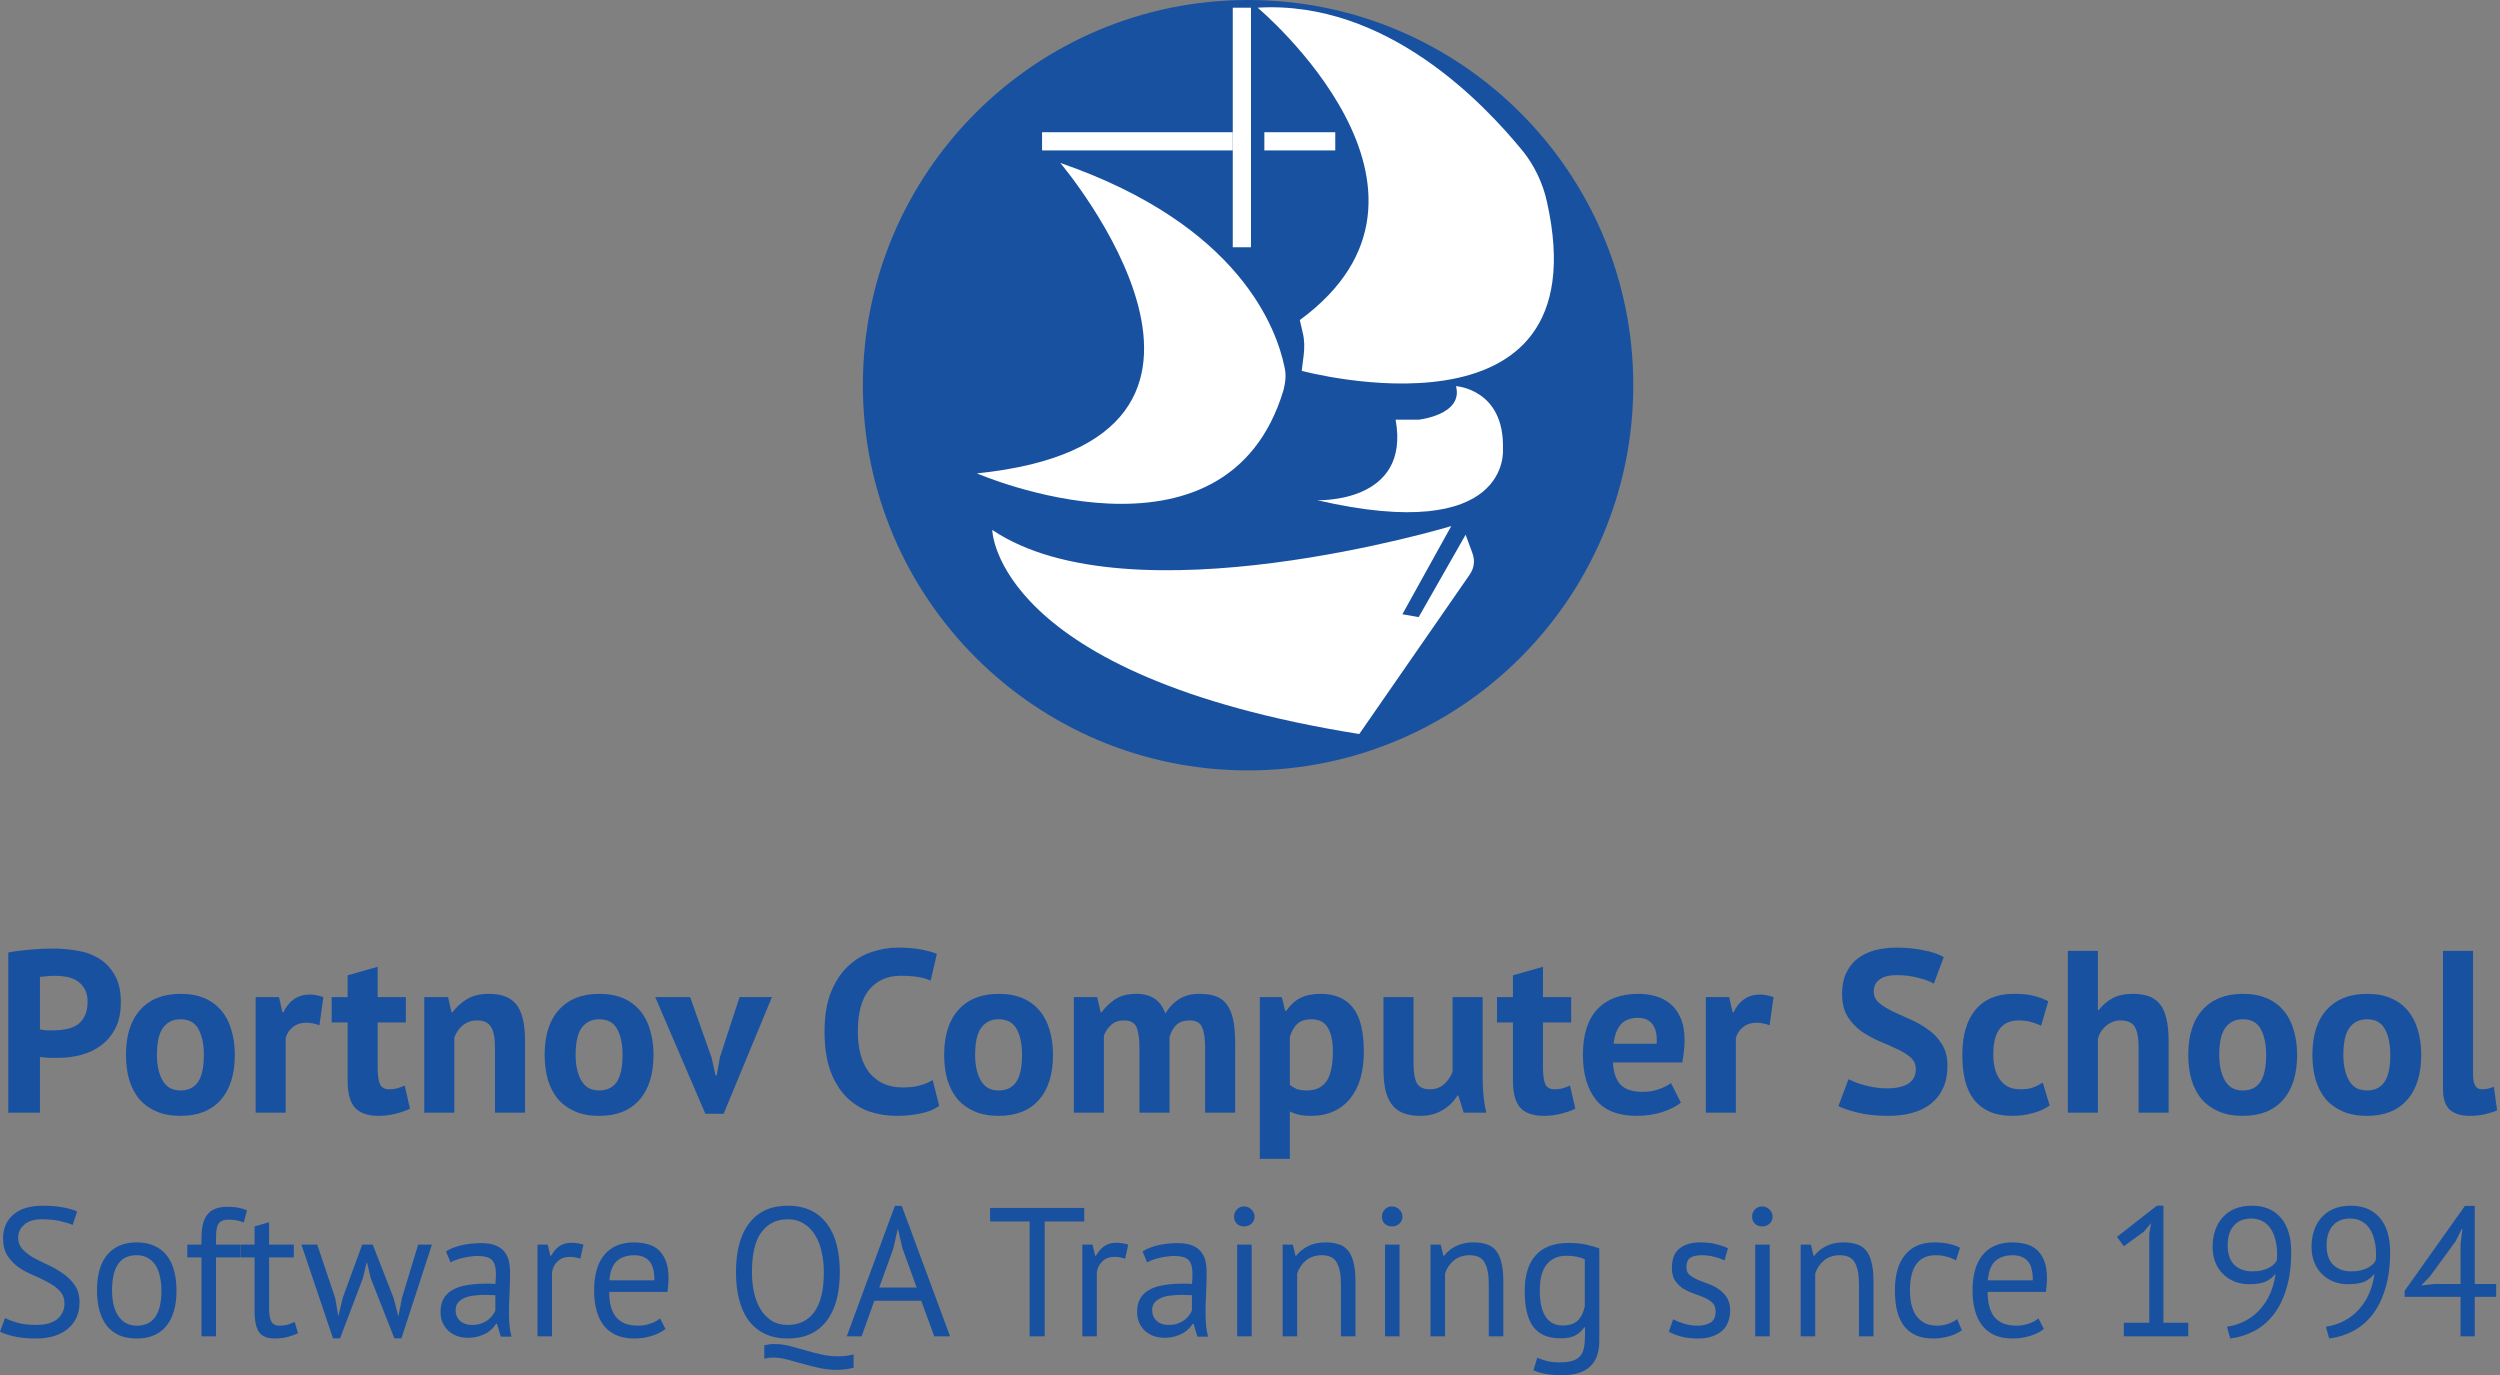
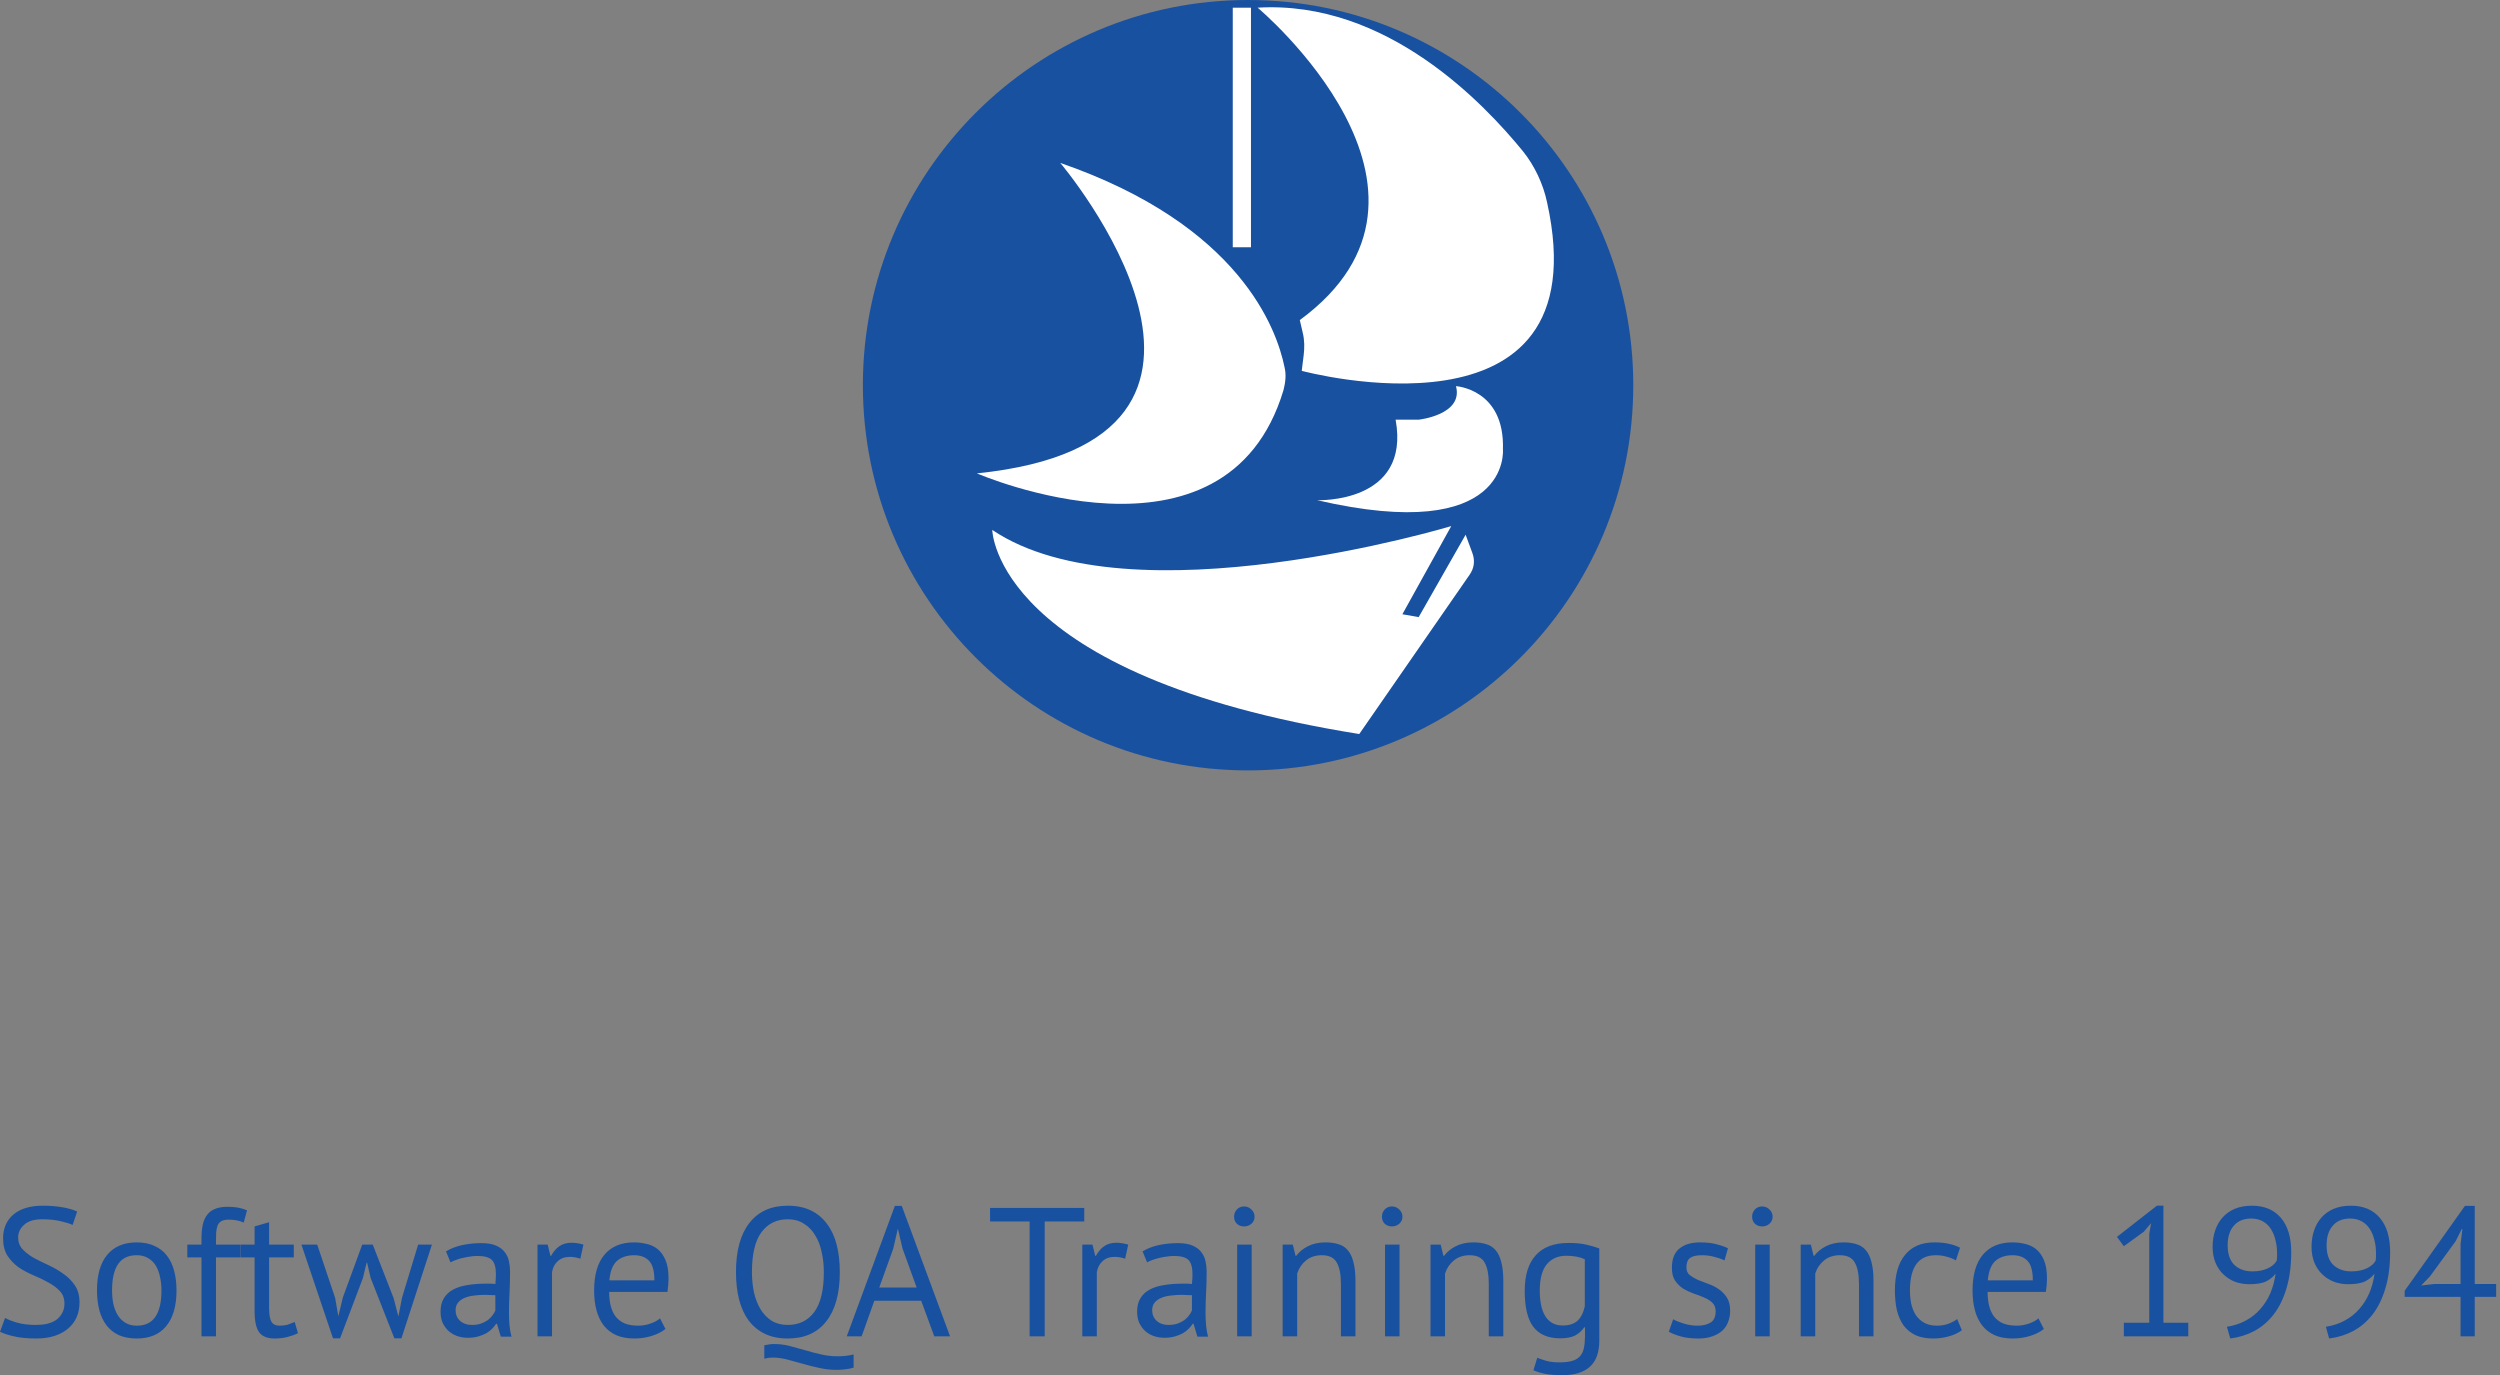
<svg xmlns="http://www.w3.org/2000/svg" width="649" height="357" viewBox="0 0 649 357" fill="none">
  <rect x="0" y="0" width="649" height="357" fill="#808080" stroke="none" />
-   <path d="M2.152 247.26C3.832 246.94 5.672 246.7 7.672 246.54C9.712 246.34 11.732 246.24 13.732 246.24C15.812 246.24 17.892 246.42 19.972 246.78C22.092 247.1 23.992 247.78 25.672 248.82C27.352 249.82 28.712 251.24 29.752 253.08C30.832 254.88 31.372 257.24 31.372 260.16C31.372 262.8 30.912 265.04 29.992 266.88C29.072 268.68 27.852 270.16 26.332 271.32C24.812 272.48 23.072 273.32 21.112 273.84C19.192 274.36 17.192 274.62 15.112 274.62C14.912 274.62 14.592 274.62 14.152 274.62C13.712 274.62 13.252 274.62 12.772 274.62C12.292 274.58 11.812 274.54 11.332 274.5C10.892 274.46 10.572 274.42 10.372 274.38V288.84H2.152V247.26ZM14.392 253.32C13.592 253.32 12.832 253.36 12.112 253.44C11.392 253.48 10.812 253.54 10.372 253.62V267.24C10.532 267.28 10.772 267.32 11.092 267.36C11.412 267.4 11.752 267.44 12.112 267.48C12.472 267.48 12.812 267.48 13.132 267.48C13.492 267.48 13.752 267.48 13.912 267.48C14.992 267.48 16.052 267.38 17.092 267.18C18.172 266.98 19.132 266.62 19.972 266.1C20.812 265.54 21.472 264.78 21.952 263.82C22.472 262.86 22.732 261.6 22.732 260.04C22.732 258.72 22.492 257.64 22.012 256.8C21.532 255.92 20.892 255.22 20.092 254.7C19.332 254.18 18.452 253.82 17.452 253.62C16.452 253.42 15.432 253.32 14.392 253.32ZM32.7 273.84C32.7 268.76 33.94 264.86 36.42 262.14C38.9 259.38 42.38 258 46.86 258C49.26 258 51.34 258.38 53.1 259.14C54.86 259.9 56.32 260.98 57.48 262.38C58.64 263.74 59.5 265.4 60.06 267.36C60.66 269.32 60.96 271.48 60.96 273.84C60.96 278.92 59.72 282.84 57.24 285.6C54.8 288.32 51.34 289.68 46.86 289.68C44.46 289.68 42.38 289.3 40.62 288.54C38.86 287.78 37.38 286.72 36.18 285.36C35.02 283.96 34.14 282.28 33.54 280.32C32.98 278.36 32.7 276.2 32.7 273.84ZM40.74 273.84C40.74 275.16 40.86 276.38 41.1 277.5C41.34 278.62 41.7 279.6 42.18 280.44C42.66 281.28 43.28 281.94 44.04 282.42C44.84 282.86 45.78 283.08 46.86 283.08C48.9 283.08 50.42 282.34 51.42 280.86C52.42 279.38 52.92 277.04 52.92 273.84C52.92 271.08 52.46 268.86 51.54 267.18C50.62 265.46 49.06 264.6 46.86 264.6C44.94 264.6 43.44 265.32 42.36 266.76C41.28 268.2 40.74 270.56 40.74 273.84ZM82.926 266.16C81.686 265.72 80.566 265.5 79.566 265.5C78.166 265.5 76.986 265.88 76.026 266.64C75.106 267.36 74.486 268.3 74.166 269.46V288.84H66.366V258.84H72.426L73.326 262.8H73.566C74.246 261.32 75.166 260.18 76.326 259.38C77.486 258.58 78.846 258.18 80.406 258.18C81.446 258.18 82.626 258.4 83.946 258.84L82.926 266.16ZM86.098 258.84H90.238V253.2L98.038 250.98V258.84H105.358V265.44H98.038V276.96C98.038 279.04 98.238 280.54 98.638 281.46C99.078 282.34 99.878 282.78 101.038 282.78C101.838 282.78 102.518 282.7 103.078 282.54C103.678 282.38 104.338 282.14 105.058 281.82L106.438 287.82C105.358 288.34 104.098 288.78 102.658 289.14C101.218 289.5 99.758 289.68 98.278 289.68C95.518 289.68 93.478 288.98 92.158 287.58C90.878 286.14 90.238 283.8 90.238 280.56V265.44H86.098V258.84ZM128.496 288.84V271.8C128.496 269.36 128.136 267.6 127.416 266.52C126.736 265.44 125.556 264.9 123.876 264.9C122.396 264.9 121.136 265.34 120.096 266.22C119.096 267.06 118.376 268.12 117.936 269.4V288.84H110.136V258.84H116.316L117.216 262.8H117.456C118.376 261.52 119.596 260.4 121.116 259.44C122.636 258.48 124.596 258 126.996 258C128.476 258 129.796 258.2 130.956 258.6C132.116 259 133.096 259.66 133.896 260.58C134.696 261.5 135.296 262.76 135.696 264.36C136.096 265.92 136.296 267.86 136.296 270.18V288.84H128.496ZM141.391 273.84C141.391 268.76 142.631 264.86 145.111 262.14C147.591 259.38 151.071 258 155.551 258C157.951 258 160.031 258.38 161.791 259.14C163.551 259.9 165.011 260.98 166.171 262.38C167.331 263.74 168.191 265.4 168.751 267.36C169.351 269.32 169.651 271.48 169.651 273.84C169.651 278.92 168.411 282.84 165.931 285.6C163.491 288.32 160.031 289.68 155.551 289.68C153.151 289.68 151.071 289.3 149.311 288.54C147.551 287.78 146.071 286.72 144.871 285.36C143.711 283.96 142.831 282.28 142.231 280.32C141.671 278.36 141.391 276.2 141.391 273.84ZM149.431 273.84C149.431 275.16 149.551 276.38 149.791 277.5C150.031 278.62 150.391 279.6 150.871 280.44C151.351 281.28 151.971 281.94 152.731 282.42C153.531 282.86 154.471 283.08 155.551 283.08C157.591 283.08 159.111 282.34 160.111 280.86C161.111 279.38 161.611 277.04 161.611 273.84C161.611 271.08 161.151 268.86 160.231 267.18C159.311 265.46 157.751 264.6 155.551 264.6C153.631 264.6 152.131 265.32 151.051 266.76C149.971 268.2 149.431 270.56 149.431 273.84ZM184.734 274.56L185.754 279.18H186.054L186.894 274.44L191.994 258.84H200.394L187.854 289.14H183.114L170.094 258.84H179.154L184.734 274.56ZM243.814 287.1C242.534 288.02 240.894 288.68 238.894 289.08C236.934 289.48 234.914 289.68 232.834 289.68C230.314 289.68 227.914 289.3 225.634 288.54C223.394 287.74 221.414 286.48 219.694 284.76C217.974 283 216.594 280.74 215.554 277.98C214.554 275.18 214.054 271.8 214.054 267.84C214.054 263.72 214.614 260.28 215.734 257.52C216.894 254.72 218.374 252.48 220.174 250.8C222.014 249.08 224.054 247.86 226.294 247.14C228.534 246.38 230.774 246 233.014 246C235.414 246 237.434 246.16 239.074 246.48C240.754 246.8 242.134 247.18 243.214 247.62L241.594 254.58C240.674 254.14 239.574 253.82 238.294 253.62C237.054 253.42 235.534 253.32 233.734 253.32C230.414 253.32 227.734 254.5 225.694 256.86C223.694 259.22 222.694 262.88 222.694 267.84C222.694 270 222.934 271.98 223.414 273.78C223.894 275.54 224.614 277.06 225.574 278.34C226.574 279.58 227.794 280.56 229.234 281.28C230.714 281.96 232.414 282.3 234.334 282.3C236.134 282.3 237.654 282.12 238.894 281.76C240.134 281.4 241.214 280.94 242.134 280.38L243.814 287.1ZM245.102 273.84C245.102 268.76 246.342 264.86 248.822 262.14C251.302 259.38 254.782 258 259.262 258C261.662 258 263.742 258.38 265.502 259.14C267.262 259.9 268.722 260.98 269.882 262.38C271.042 263.74 271.902 265.4 272.462 267.36C273.062 269.32 273.362 271.48 273.362 273.84C273.362 278.92 272.122 282.84 269.642 285.6C267.202 288.32 263.742 289.68 259.262 289.68C256.862 289.68 254.782 289.3 253.022 288.54C251.262 287.78 249.782 286.72 248.582 285.36C247.422 283.96 246.542 282.28 245.942 280.32C245.382 278.36 245.102 276.2 245.102 273.84ZM253.142 273.84C253.142 275.16 253.262 276.38 253.502 277.5C253.742 278.62 254.102 279.6 254.582 280.44C255.062 281.28 255.682 281.94 256.442 282.42C257.242 282.86 258.182 283.08 259.262 283.08C261.302 283.08 262.822 282.34 263.822 280.86C264.822 279.38 265.322 277.04 265.322 273.84C265.322 271.08 264.862 268.86 263.942 267.18C263.022 265.46 261.462 264.6 259.262 264.6C257.342 264.6 255.842 265.32 254.762 266.76C253.682 268.2 253.142 270.56 253.142 273.84ZM295.808 288.84V272.52C295.808 269.76 295.548 267.8 295.028 266.64C294.508 265.48 293.428 264.9 291.788 264.9C290.428 264.9 289.328 265.28 288.488 266.04C287.648 266.76 287.008 267.7 286.568 268.86V288.84H278.768V258.84H284.828L285.728 262.8H285.968C286.888 261.52 288.048 260.4 289.448 259.44C290.888 258.48 292.728 258 294.968 258C296.888 258 298.448 258.4 299.648 259.2C300.888 259.96 301.848 261.26 302.528 263.1C303.448 261.54 304.628 260.3 306.068 259.38C307.508 258.46 309.248 258 311.288 258C312.968 258 314.388 258.2 315.548 258.6C316.748 259 317.708 259.7 318.428 260.7C319.188 261.66 319.748 262.96 320.108 264.6C320.468 266.24 320.648 268.32 320.648 270.84V288.84H312.848V271.98C312.848 269.62 312.588 267.86 312.068 266.7C311.588 265.5 310.488 264.9 308.768 264.9C307.368 264.9 306.248 265.28 305.408 266.04C304.608 266.8 304.008 267.84 303.608 269.16V288.84H295.808ZM327.05 258.84H332.75L333.65 262.44H333.89C334.93 260.92 336.15 259.8 337.55 259.08C338.99 258.36 340.73 258 342.77 258C346.53 258 349.35 259.2 351.23 261.6C353.11 263.96 354.05 267.78 354.05 273.06C354.05 275.62 353.75 277.94 353.15 280.02C352.55 282.06 351.65 283.8 350.45 285.24C349.29 286.68 347.85 287.78 346.13 288.54C344.45 289.3 342.51 289.68 340.31 289.68C339.07 289.68 338.05 289.58 337.25 289.38C336.45 289.22 335.65 288.94 334.85 288.54V300.84H327.05V258.84ZM340.43 264.6C338.91 264.6 337.71 264.98 336.83 265.74C335.99 266.5 335.33 267.64 334.85 269.16V281.64C335.41 282.08 336.01 282.44 336.65 282.72C337.33 282.96 338.21 283.08 339.29 283.08C341.53 283.08 343.21 282.3 344.33 280.74C345.45 279.14 346.01 276.52 346.01 272.88C346.01 270.24 345.57 268.2 344.69 266.76C343.81 265.32 342.39 264.6 340.43 264.6ZM366.952 258.84V275.88C366.952 278.32 367.232 280.08 367.792 281.16C368.392 282.24 369.532 282.78 371.212 282.78C372.692 282.78 373.912 282.34 374.872 281.46C375.872 280.58 376.612 279.5 377.092 278.22V258.84H384.892V279.72C384.892 281.36 384.972 282.98 385.132 284.58C385.292 286.14 385.532 287.56 385.852 288.84H379.972L378.592 284.4H378.352C377.432 285.92 376.152 287.18 374.512 288.18C372.872 289.18 370.932 289.68 368.692 289.68C367.172 289.68 365.812 289.48 364.612 289.08C363.412 288.68 362.412 288.02 361.612 287.1C360.812 286.18 360.192 284.94 359.752 283.38C359.352 281.82 359.152 279.86 359.152 277.5V258.84H366.952ZM388.617 258.84H392.757V253.2L400.557 250.98V258.84H407.877V265.44H400.557V276.96C400.557 279.04 400.757 280.54 401.157 281.46C401.597 282.34 402.397 282.78 403.557 282.78C404.357 282.78 405.037 282.7 405.597 282.54C406.197 282.38 406.857 282.14 407.577 281.82L408.957 287.82C407.877 288.34 406.617 288.78 405.177 289.14C403.737 289.5 402.277 289.68 400.797 289.68C398.037 289.68 395.997 288.98 394.677 287.58C393.397 286.14 392.757 283.8 392.757 280.56V265.44H388.617V258.84ZM436.362 286.26C435.162 287.22 433.522 288.04 431.442 288.72C429.402 289.36 427.222 289.68 424.902 289.68C420.062 289.68 416.522 288.28 414.282 285.48C412.042 282.64 410.922 278.76 410.922 273.84C410.922 268.56 412.182 264.6 414.702 261.96C417.222 259.32 420.762 258 425.322 258C426.842 258 428.322 258.2 429.762 258.6C431.202 259 432.482 259.66 433.602 260.58C434.722 261.5 435.622 262.74 436.302 264.3C436.982 265.86 437.322 267.8 437.322 270.12C437.322 270.96 437.262 271.86 437.142 272.82C437.062 273.78 436.922 274.78 436.722 275.82H418.722C418.842 278.34 419.482 280.24 420.642 281.52C421.842 282.8 423.762 283.44 426.402 283.44C428.042 283.44 429.502 283.2 430.782 282.72C432.102 282.2 433.102 281.68 433.782 281.16L436.362 286.26ZM425.202 264.24C423.162 264.24 421.642 264.86 420.642 266.1C419.682 267.3 419.102 268.92 418.902 270.96H430.062C430.222 268.8 429.882 267.14 429.042 265.98C428.242 264.82 426.962 264.24 425.202 264.24ZM459.391 266.16C458.151 265.72 457.031 265.5 456.031 265.5C454.631 265.5 453.451 265.88 452.491 266.64C451.571 267.36 450.951 268.3 450.631 269.46V288.84H442.831V258.84H448.891L449.791 262.8H450.031C450.711 261.32 451.631 260.18 452.791 259.38C453.951 258.58 455.311 258.18 456.871 258.18C457.911 258.18 459.091 258.4 460.411 258.84L459.391 266.16ZM497.342 277.56C497.342 276.28 496.862 275.24 495.902 274.44C494.982 273.64 493.802 272.92 492.362 272.28C490.962 271.6 489.422 270.92 487.742 270.24C486.102 269.52 484.562 268.66 483.122 267.66C481.722 266.62 480.542 265.34 479.582 263.82C478.662 262.3 478.202 260.36 478.202 258C478.202 255.96 478.542 254.2 479.222 252.72C479.902 251.2 480.862 249.94 482.102 248.94C483.382 247.94 484.882 247.2 486.602 246.72C488.322 246.24 490.242 246 492.362 246C494.802 246 497.102 246.22 499.262 246.66C501.422 247.06 503.202 247.66 504.602 248.46L502.022 255.36C501.142 254.8 499.822 254.3 498.062 253.86C496.302 253.38 494.402 253.14 492.362 253.14C490.442 253.14 488.962 253.52 487.922 254.28C486.922 255.04 486.422 256.06 486.422 257.34C486.422 258.54 486.882 259.54 487.802 260.34C488.762 261.14 489.942 261.88 491.342 262.56C492.782 263.24 494.322 263.94 495.962 264.66C497.642 265.38 499.182 266.26 500.582 267.3C502.022 268.3 503.202 269.56 504.122 271.08C505.082 272.56 505.562 274.42 505.562 276.66C505.562 278.9 505.182 280.84 504.422 282.48C503.702 284.08 502.662 285.42 501.302 286.5C499.982 287.58 498.362 288.38 496.442 288.9C494.562 289.42 492.482 289.68 490.202 289.68C487.202 289.68 484.562 289.4 482.282 288.84C480.002 288.28 478.322 287.72 477.242 287.16L479.882 280.14C480.322 280.38 480.882 280.64 481.562 280.92C482.282 281.2 483.082 281.46 483.962 281.7C484.842 281.94 485.762 282.14 486.722 282.3C487.722 282.46 488.742 282.54 489.782 282.54C492.222 282.54 494.082 282.14 495.362 281.34C496.682 280.5 497.342 279.24 497.342 277.56ZM532.098 286.98C530.898 287.86 529.438 288.52 527.718 288.96C526.038 289.44 524.298 289.68 522.498 289.68C520.098 289.68 518.058 289.3 516.378 288.54C514.738 287.78 513.398 286.72 512.358 285.36C511.318 283.96 510.558 282.28 510.078 280.32C509.638 278.36 509.418 276.2 509.418 273.84C509.418 268.76 510.558 264.86 512.838 262.14C515.118 259.38 518.438 258 522.798 258C524.998 258 526.758 258.18 528.078 258.54C529.438 258.9 530.658 259.36 531.738 259.92L529.878 266.28C528.958 265.84 528.038 265.5 527.118 265.26C526.238 265.02 525.218 264.9 524.058 264.9C521.898 264.9 520.258 265.62 519.138 267.06C518.018 268.46 517.458 270.72 517.458 273.84C517.458 275.12 517.598 276.3 517.878 277.38C518.158 278.46 518.578 279.4 519.138 280.2C519.698 281 520.418 281.64 521.298 282.12C522.218 282.56 523.278 282.78 524.478 282.78C525.798 282.78 526.918 282.62 527.838 282.3C528.758 281.94 529.578 281.52 530.298 281.04L532.098 286.98ZM555.175 288.84V271.8C555.175 269.36 554.835 267.6 554.155 266.52C553.475 265.44 552.235 264.9 550.435 264.9C549.115 264.9 547.895 265.36 546.775 266.28C545.695 267.16 544.975 268.3 544.615 269.7V288.84H536.815V246.84H544.615V262.2H544.855C545.815 260.92 546.995 259.9 548.395 259.14C549.795 258.38 551.575 258 553.735 258C555.255 258 556.595 258.2 557.755 258.6C558.915 259 559.875 259.66 560.635 260.58C561.435 261.5 562.015 262.76 562.375 264.36C562.775 265.92 562.975 267.86 562.975 270.18V288.84H555.175ZM568.071 273.84C568.071 268.76 569.311 264.86 571.791 262.14C574.271 259.38 577.751 258 582.231 258C584.631 258 586.711 258.38 588.471 259.14C590.231 259.9 591.691 260.98 592.851 262.38C594.011 263.74 594.871 265.4 595.431 267.36C596.031 269.32 596.331 271.48 596.331 273.84C596.331 278.92 595.091 282.84 592.611 285.6C590.171 288.32 586.711 289.68 582.231 289.68C579.831 289.68 577.751 289.3 575.991 288.54C574.231 287.78 572.751 286.72 571.551 285.36C570.391 283.96 569.511 282.28 568.911 280.32C568.351 278.36 568.071 276.2 568.071 273.84ZM576.111 273.84C576.111 275.16 576.231 276.38 576.471 277.5C576.711 278.62 577.071 279.6 577.551 280.44C578.031 281.28 578.651 281.94 579.411 282.42C580.211 282.86 581.151 283.08 582.231 283.08C584.271 283.08 585.791 282.34 586.791 280.86C587.791 279.38 588.291 277.04 588.291 273.84C588.291 271.08 587.831 268.86 586.911 267.18C585.991 265.46 584.431 264.6 582.231 264.6C580.311 264.6 578.811 265.32 577.731 266.76C576.651 268.2 576.111 270.56 576.111 273.84ZM600.297 273.84C600.297 268.76 601.537 264.86 604.017 262.14C606.497 259.38 609.977 258 614.457 258C616.857 258 618.937 258.38 620.697 259.14C622.457 259.9 623.917 260.98 625.077 262.38C626.237 263.74 627.097 265.4 627.657 267.36C628.257 269.32 628.557 271.48 628.557 273.84C628.557 278.92 627.317 282.84 624.837 285.6C622.397 288.32 618.937 289.68 614.457 289.68C612.057 289.68 609.977 289.3 608.217 288.54C606.457 287.78 604.977 286.72 603.777 285.36C602.617 283.96 601.737 282.28 601.137 280.32C600.577 278.36 600.297 276.2 600.297 273.84ZM608.337 273.84C608.337 275.16 608.457 276.38 608.697 277.5C608.937 278.62 609.297 279.6 609.777 280.44C610.257 281.28 610.877 281.94 611.637 282.42C612.437 282.86 613.377 283.08 614.457 283.08C616.497 283.08 618.017 282.34 619.017 280.86C620.017 279.38 620.517 277.04 620.517 273.84C620.517 271.08 620.057 268.86 619.137 267.18C618.217 265.46 616.657 264.6 614.457 264.6C612.537 264.6 611.037 265.32 609.957 266.76C608.877 268.2 608.337 270.56 608.337 273.84ZM642.004 278.76C642.004 280.16 642.184 281.18 642.544 281.82C642.904 282.46 643.484 282.78 644.284 282.78C644.764 282.78 645.224 282.74 645.664 282.66C646.144 282.58 646.724 282.4 647.404 282.12L648.244 288.24C647.604 288.56 646.624 288.88 645.304 289.2C643.984 289.52 642.624 289.68 641.224 289.68C638.944 289.68 637.204 289.16 636.004 288.12C634.804 287.04 634.204 285.28 634.204 282.84V246.84H642.004V278.76Z" fill="#1951A1" />
  <path d="M16.731 338.429C16.731 337.095 16.338 336.016 15.553 335.19C14.767 334.333 13.777 333.587 12.584 332.952C11.421 332.286 10.149 331.667 8.766 331.095C7.384 330.524 6.095 329.841 4.901 329.048C3.739 328.222 2.765 327.222 1.979 326.048C1.194 324.841 0.801 323.317 0.801 321.476C0.801 318.873 1.697 316.81 3.488 315.286C5.278 313.762 7.823 313 11.123 313C13.039 313 14.783 313.143 16.354 313.429C17.925 313.714 19.15 314.079 20.03 314.524L18.852 318C18.129 317.651 17.061 317.317 15.647 317C14.264 316.683 12.693 316.524 10.934 316.524C8.86 316.524 7.305 317 6.268 317.952C5.231 318.873 4.713 319.968 4.713 321.238C4.713 322.476 5.106 323.508 5.891 324.333C6.677 325.159 7.651 325.905 8.813 326.571C10.007 327.206 11.295 327.841 12.678 328.476C14.06 329.111 15.333 329.857 16.495 330.714C17.689 331.54 18.679 332.54 19.464 333.714C20.25 334.889 20.642 336.349 20.642 338.095C20.642 339.524 20.391 340.81 19.889 341.952C19.386 343.095 18.647 344.079 17.673 344.905C16.699 345.73 15.521 346.365 14.139 346.81C12.756 347.254 11.185 347.476 9.426 347.476C7.069 347.476 5.121 347.286 3.582 346.905C2.042 346.556 0.848 346.159 0 345.714L1.32 342.143C2.042 342.556 3.111 342.968 4.524 343.381C5.938 343.762 7.525 343.952 9.284 343.952C10.321 343.952 11.295 343.857 12.206 343.667C13.118 343.444 13.903 343.111 14.563 342.667C15.223 342.19 15.741 341.603 16.118 340.905C16.527 340.206 16.731 339.381 16.731 338.429ZM25.178 335C25.178 330.968 26.058 327.889 27.817 325.762C29.608 323.603 32.169 322.524 35.499 322.524C37.259 322.524 38.782 322.825 40.071 323.429C41.39 324 42.474 324.841 43.323 325.952C44.171 327.032 44.799 328.349 45.208 329.905C45.616 331.429 45.821 333.127 45.821 335C45.821 339.032 44.925 342.127 43.134 344.286C41.375 346.413 38.83 347.476 35.499 347.476C33.74 347.476 32.2 347.19 30.881 346.619C29.592 346.016 28.524 345.175 27.676 344.095C26.828 342.984 26.199 341.667 25.791 340.143C25.382 338.587 25.178 336.873 25.178 335ZM29.09 335C29.09 336.206 29.2 337.365 29.419 338.476C29.671 339.587 30.048 340.556 30.551 341.381C31.053 342.206 31.713 342.873 32.53 343.381C33.347 343.889 34.337 344.143 35.499 344.143C39.772 344.175 41.909 341.127 41.909 335C41.909 333.762 41.783 332.587 41.532 331.476C41.312 330.365 40.95 329.397 40.448 328.571C39.945 327.746 39.285 327.095 38.468 326.619C37.651 326.111 36.662 325.857 35.499 325.857C31.226 325.825 29.09 328.873 29.09 335ZM48.621 323.095H52.298V321.762C52.298 320.302 52.408 319.032 52.627 317.952C52.879 316.873 53.272 316 53.806 315.333C54.34 314.635 55.031 314.127 55.879 313.81C56.728 313.46 57.78 313.286 59.037 313.286C60.042 313.286 60.922 313.349 61.676 313.476C62.462 313.603 63.279 313.841 64.127 314.19L63.279 317.381C62.556 317.063 61.865 316.857 61.205 316.762C60.577 316.667 59.98 316.619 59.414 316.619C58.597 316.619 57.953 316.746 57.482 317C57.042 317.254 56.712 317.635 56.492 318.143C56.304 318.619 56.178 319.222 56.115 319.952C56.084 320.651 56.068 321.476 56.068 322.429V323.095H62.336V326.429H56.068V346.905H52.298V326.429H48.621V323.095ZM62.416 323.095H66.092V318.381L69.863 317.286V323.095H76.272V326.429H69.863V339.619C69.863 341.27 70.067 342.444 70.475 343.143C70.884 343.81 71.575 344.143 72.549 344.143C73.366 344.143 74.057 344.063 74.623 343.905C75.188 343.714 75.817 343.476 76.508 343.19L77.356 346.095C76.508 346.508 75.581 346.841 74.576 347.095C73.57 347.349 72.486 347.476 71.324 347.476C69.407 347.476 68.056 346.937 67.27 345.857C66.485 344.746 66.092 342.905 66.092 340.333V326.429H62.416V323.095ZM96.767 323.095L102.187 337L103.365 341.571H103.459L104.355 336.905L108.549 323.095H112.131L104.213 347.429H102.375L96.201 331.714L95.306 327.81H95.165L94.222 331.762L88.284 347.429H86.446L78.245 323.095H82.346L87.011 336.952L87.812 341.571H87.86L88.991 336.857L94.034 323.095H96.767ZM115.777 324.857C116.971 324.127 118.354 323.587 119.925 323.238C121.527 322.889 123.192 322.714 124.92 322.714C126.554 322.714 127.858 322.937 128.832 323.381C129.838 323.825 130.592 324.413 131.094 325.143C131.628 325.841 131.974 326.619 132.131 327.476C132.32 328.333 132.414 329.19 132.414 330.048C132.414 331.952 132.367 333.81 132.273 335.619C132.178 337.429 132.131 339.143 132.131 340.762C132.131 341.937 132.178 343.048 132.273 344.095C132.367 345.143 132.54 346.111 132.791 347H130.01L129.021 343.667H128.785C128.502 344.111 128.141 344.556 127.701 345C127.293 345.413 126.79 345.794 126.193 346.143C125.596 346.46 124.905 346.73 124.119 346.952C123.334 347.175 122.438 347.286 121.433 347.286C120.427 347.286 119.485 347.127 118.605 346.81C117.757 346.492 117.018 346.048 116.39 345.476C115.762 344.873 115.259 344.159 114.882 343.333C114.536 342.508 114.363 341.571 114.363 340.524C114.363 339.127 114.646 337.968 115.212 337.048C115.777 336.095 116.563 335.349 117.568 334.81C118.605 334.238 119.83 333.841 121.244 333.619C122.69 333.365 124.276 333.238 126.004 333.238C126.444 333.238 126.868 333.238 127.277 333.238C127.717 333.238 128.157 333.27 128.596 333.333C128.691 332.381 128.738 331.524 128.738 330.762C128.738 329.016 128.392 327.794 127.701 327.095C127.01 326.397 125.753 326.048 123.931 326.048C123.397 326.048 122.815 326.095 122.187 326.19C121.59 326.254 120.962 326.365 120.302 326.524C119.673 326.651 119.061 326.825 118.464 327.048C117.898 327.238 117.395 327.46 116.956 327.714L115.777 324.857ZM122.47 343.952C123.349 343.952 124.135 343.841 124.826 343.619C125.517 343.365 126.114 343.063 126.617 342.714C127.12 342.333 127.528 341.921 127.842 341.476C128.188 341.032 128.439 340.603 128.596 340.19V336.238C128.157 336.206 127.701 336.19 127.23 336.19C126.79 336.159 126.35 336.143 125.91 336.143C124.936 336.143 123.978 336.206 123.035 336.333C122.124 336.429 121.307 336.635 120.585 336.952C119.893 337.238 119.328 337.651 118.888 338.19C118.479 338.698 118.275 339.349 118.275 340.143C118.275 341.254 118.668 342.175 119.453 342.905C120.239 343.603 121.244 343.952 122.47 343.952ZM150.658 326.762C149.715 326.444 148.82 326.286 147.971 326.286C146.62 326.286 145.552 326.667 144.766 327.429C143.981 328.159 143.494 329.095 143.305 330.238V346.905H139.535V323.095H142.174L142.881 326H143.07C143.667 324.921 144.374 324.095 145.191 323.524C146.039 322.921 147.107 322.619 148.395 322.619C149.307 322.619 150.328 322.778 151.459 323.095L150.658 326.762ZM172.753 345C171.811 345.762 170.617 346.365 169.171 346.81C167.758 347.254 166.249 347.476 164.647 347.476C162.856 347.476 161.301 347.19 159.981 346.619C158.662 346.016 157.578 345.175 156.729 344.095C155.881 342.984 155.253 341.667 154.844 340.143C154.436 338.619 154.232 336.905 154.232 335C154.232 330.937 155.127 327.841 156.918 325.714C158.709 323.587 161.27 322.524 164.6 322.524C165.668 322.524 166.736 322.651 167.805 322.905C168.873 323.127 169.831 323.571 170.68 324.238C171.528 324.905 172.219 325.857 172.753 327.095C173.287 328.302 173.554 329.905 173.554 331.905C173.554 332.952 173.46 334.111 173.272 335.381H158.143C158.143 336.778 158.285 338.016 158.567 339.095C158.85 340.175 159.29 341.095 159.887 341.857C160.484 342.587 161.254 343.159 162.196 343.571C163.17 343.952 164.349 344.143 165.731 344.143C166.799 344.143 167.868 343.952 168.936 343.571C170.004 343.19 170.805 342.746 171.339 342.238L172.753 345ZM164.647 325.857C162.793 325.857 161.301 326.349 160.17 327.333C159.07 328.317 158.41 330 158.19 332.381H169.878C169.878 329.968 169.423 328.286 168.512 327.333C167.6 326.349 166.312 325.857 164.647 325.857ZM221.598 355.048C220.844 355.27 220.105 355.413 219.383 355.476C218.66 355.571 217.938 355.619 217.215 355.619C215.644 355.619 214.104 355.444 212.596 355.095C211.12 354.778 209.674 354.413 208.26 354C206.878 353.619 205.543 353.254 204.254 352.905C202.966 352.587 201.741 352.429 200.578 352.429C199.824 352.429 199.102 352.524 198.41 352.714V349.238C198.85 349.143 199.274 349.063 199.683 349C200.091 348.937 200.515 348.905 200.955 348.905C202.275 348.905 203.579 349.063 204.867 349.381C206.187 349.73 207.522 350.095 208.873 350.476C210.224 350.889 211.607 351.254 213.02 351.571C214.434 351.921 215.927 352.095 217.498 352.095C218.88 352.095 220.247 351.937 221.598 351.619V355.048ZM191.058 330.238C191.058 324.683 192.221 320.429 194.546 317.476C196.871 314.492 200.186 313 204.49 313C206.815 313 208.826 313.413 210.523 314.238C212.219 315.063 213.617 316.238 214.717 317.762C215.848 319.254 216.681 321.063 217.215 323.19C217.749 325.286 218.016 327.635 218.016 330.238C218.016 335.794 216.838 340.063 214.481 343.048C212.156 346 208.826 347.476 204.49 347.476C202.196 347.476 200.201 347.063 198.505 346.238C196.839 345.413 195.441 344.254 194.31 342.762C193.21 341.238 192.394 339.429 191.859 337.333C191.325 335.206 191.058 332.841 191.058 330.238ZM195.206 330.238C195.206 332.079 195.378 333.825 195.724 335.476C196.101 337.127 196.667 338.587 197.421 339.857C198.175 341.095 199.133 342.095 200.296 342.857C201.489 343.587 202.888 343.952 204.49 343.952C207.412 343.952 209.706 342.841 211.371 340.619C213.036 338.365 213.869 334.905 213.869 330.238C213.869 328.429 213.68 326.698 213.303 325.048C212.958 323.365 212.392 321.905 211.607 320.667C210.852 319.397 209.878 318.397 208.684 317.667C207.522 316.905 206.124 316.524 204.49 316.524C201.599 316.524 199.322 317.651 197.656 319.905C196.022 322.127 195.206 325.571 195.206 330.238ZM239.139 337.667H226.98L223.681 346.905H219.816L232.306 313.048H234.097L246.633 346.905H242.533L239.139 337.667ZM228.253 334.238H237.961L234.285 324.095L233.107 319.048H233.06L231.881 324.19L228.253 334.238ZM281.475 317.095H271.201V346.905H267.29V317.095H257.015V313.571H281.475V317.095ZM292.09 326.762C291.148 326.444 290.252 326.286 289.404 326.286C288.053 326.286 286.985 326.667 286.199 327.429C285.414 328.159 284.927 329.095 284.738 330.238V346.905H280.968V323.095H283.607L284.314 326H284.503C285.1 324.921 285.807 324.095 286.624 323.524C287.472 322.921 288.54 322.619 289.828 322.619C290.739 322.619 291.761 322.778 292.892 323.095L292.09 326.762ZM296.607 324.857C297.801 324.127 299.183 323.587 300.754 323.238C302.357 322.889 304.022 322.714 305.75 322.714C307.384 322.714 308.688 322.937 309.662 323.381C310.667 323.825 311.421 324.413 311.924 325.143C312.458 325.841 312.804 326.619 312.961 327.476C313.149 328.333 313.244 329.19 313.244 330.048C313.244 331.952 313.196 333.81 313.102 335.619C313.008 337.429 312.961 339.143 312.961 340.762C312.961 341.937 313.008 343.048 313.102 344.095C313.196 345.143 313.369 346.111 313.621 347H310.84L309.85 343.667H309.615C309.332 344.111 308.971 344.556 308.531 345C308.122 345.413 307.619 345.794 307.023 346.143C306.426 346.46 305.734 346.73 304.949 346.952C304.163 347.175 303.268 347.286 302.262 347.286C301.257 347.286 300.315 347.127 299.435 346.81C298.586 346.492 297.848 346.048 297.22 345.476C296.591 344.873 296.089 344.159 295.712 343.333C295.366 342.508 295.193 341.571 295.193 340.524C295.193 339.127 295.476 337.968 296.041 337.048C296.607 336.095 297.392 335.349 298.398 334.81C299.435 334.238 300.66 333.841 302.074 333.619C303.519 333.365 305.106 333.238 306.834 333.238C307.274 333.238 307.698 333.238 308.107 333.238C308.546 333.238 308.986 333.27 309.426 333.333C309.52 332.381 309.567 331.524 309.567 330.762C309.567 329.016 309.222 327.794 308.531 327.095C307.839 326.397 306.583 326.048 304.76 326.048C304.226 326.048 303.645 326.095 303.017 326.19C302.42 326.254 301.791 326.365 301.131 326.524C300.503 326.651 299.89 326.825 299.293 327.048C298.728 327.238 298.225 327.46 297.785 327.714L296.607 324.857ZM303.299 343.952C304.179 343.952 304.965 343.841 305.656 343.619C306.347 343.365 306.944 343.063 307.447 342.714C307.949 342.333 308.358 341.921 308.672 341.476C309.018 341.032 309.269 340.603 309.426 340.19V336.238C308.986 336.206 308.531 336.19 308.059 336.19C307.62 336.159 307.18 336.143 306.74 336.143C305.766 336.143 304.807 336.206 303.865 336.333C302.954 336.429 302.137 336.635 301.414 336.952C300.723 337.238 300.157 337.651 299.718 338.19C299.309 338.698 299.105 339.349 299.105 340.143C299.105 341.254 299.498 342.175 300.283 342.905C301.069 343.603 302.074 343.952 303.299 343.952ZM321.166 323.095H324.936V346.905H321.166V323.095ZM320.365 315.857C320.365 315.127 320.6 314.508 321.072 314C321.574 313.46 322.203 313.19 322.957 313.19C323.711 313.19 324.355 313.46 324.889 314C325.423 314.508 325.69 315.127 325.69 315.857C325.69 316.587 325.423 317.19 324.889 317.667C324.355 318.143 323.711 318.381 322.957 318.381C322.203 318.381 321.574 318.143 321.072 317.667C320.6 317.19 320.365 316.587 320.365 315.857ZM348.103 346.905V333.333C348.103 330.857 347.742 329 347.019 327.762C346.328 326.492 345.04 325.857 343.155 325.857C341.49 325.857 340.107 326.317 339.007 327.238C337.939 328.127 337.185 329.254 336.745 330.619V346.905H332.975V323.095H335.614L336.321 326H336.51C337.264 324.984 338.269 324.159 339.526 323.524C340.814 322.857 342.338 322.524 344.097 322.524C345.386 322.524 346.517 322.683 347.491 323C348.465 323.286 349.266 323.81 349.894 324.571C350.554 325.333 351.041 326.365 351.355 327.667C351.701 328.937 351.874 330.556 351.874 332.524V346.905H348.103ZM359.551 323.095H363.321V346.905H359.551V323.095ZM358.75 315.857C358.75 315.127 358.986 314.508 359.457 314C359.96 313.46 360.588 313.19 361.342 313.19C362.096 313.19 362.74 313.46 363.274 314C363.808 314.508 364.075 315.127 364.075 315.857C364.075 316.587 363.808 317.19 363.274 317.667C362.74 318.143 362.096 318.381 361.342 318.381C360.588 318.381 359.96 318.143 359.457 317.667C358.986 317.19 358.75 316.587 358.75 315.857ZM386.489 346.905V333.333C386.489 330.857 386.127 329 385.405 327.762C384.713 326.492 383.425 325.857 381.54 325.857C379.875 325.857 378.492 326.317 377.393 327.238C376.324 328.127 375.57 329.254 375.13 330.619V346.905H371.36V323.095H373.999L374.706 326H374.895C375.649 324.984 376.654 324.159 377.911 323.524C379.199 322.857 380.723 322.524 382.482 322.524C383.771 322.524 384.902 322.683 385.876 323C386.85 323.286 387.651 323.81 388.279 324.571C388.939 325.333 389.426 326.365 389.74 327.667C390.086 328.937 390.259 330.556 390.259 332.524V346.905H386.489ZM415.184 348C415.184 351.079 414.367 353.349 412.733 354.81C411.131 356.27 408.743 357 405.569 357C403.684 357 402.16 356.873 400.998 356.619C399.867 356.397 398.893 356.095 398.076 355.714L399.066 352.476C399.788 352.762 400.589 353.032 401.469 353.286C402.349 353.54 403.496 353.667 404.91 353.667C406.229 353.667 407.298 353.54 408.114 353.286C408.963 353.063 409.638 352.667 410.141 352.095C410.644 351.556 410.989 350.841 411.178 349.952C411.366 349.095 411.461 348.063 411.461 346.857V344.571H411.272C410.644 345.492 409.842 346.206 408.868 346.714C407.894 347.19 406.622 347.429 405.051 347.429C401.878 347.429 399.537 346.429 398.029 344.429C396.552 342.429 395.814 339.317 395.814 335.095C395.814 331.032 396.772 327.952 398.689 325.857C400.605 323.73 403.433 322.667 407.172 322.667C408.963 322.667 410.487 322.81 411.743 323.095C413.032 323.381 414.178 323.714 415.184 324.095V348ZM405.711 344.095C407.313 344.095 408.57 343.698 409.481 342.905C410.392 342.079 411.036 340.81 411.414 339.095V326.905C410.157 326.302 408.554 326 406.606 326C404.47 326 402.789 326.73 401.563 328.19C400.338 329.651 399.725 331.937 399.725 335.048C399.725 336.381 399.835 337.603 400.055 338.714C400.275 339.825 400.621 340.778 401.092 341.571C401.564 342.365 402.176 342.984 402.93 343.429C403.684 343.873 404.611 344.095 405.711 344.095ZM445.379 340.429C445.379 339.476 445.097 338.73 444.531 338.19C443.966 337.651 443.259 337.206 442.41 336.857C441.593 336.476 440.682 336.127 439.677 335.81C438.703 335.46 437.792 335.032 436.943 334.524C436.126 333.984 435.435 333.302 434.87 332.476C434.304 331.651 434.021 330.54 434.021 329.143C434.021 326.857 434.665 325.19 435.954 324.143C437.242 323.063 439.033 322.524 441.326 322.524C443.023 322.524 444.437 322.683 445.568 323C446.73 323.286 447.736 323.635 448.584 324.048L447.689 327.19C446.966 326.841 446.086 326.54 445.05 326.286C444.044 326 442.96 325.857 441.798 325.857C440.415 325.857 439.394 326.095 438.734 326.571C438.106 327.048 437.792 327.873 437.792 329.048C437.792 329.873 438.074 330.524 438.64 331C439.206 331.444 439.897 331.857 440.714 332.238C441.562 332.587 442.473 332.937 443.447 333.286C444.453 333.635 445.364 334.095 446.181 334.667C447.029 335.238 447.736 335.968 448.301 336.857C448.867 337.714 449.15 338.857 449.15 340.286C449.15 341.302 448.977 342.254 448.631 343.143C448.317 344.032 447.814 344.794 447.123 345.429C446.432 346.063 445.568 346.556 444.531 346.905C443.526 347.286 442.332 347.476 440.949 347.476C439.158 347.476 437.635 347.302 436.378 346.952C435.121 346.603 434.068 346.19 433.22 345.714L434.351 342.476C435.074 342.889 436.016 343.27 437.179 343.619C438.342 343.968 439.52 344.143 440.714 344.143C442.065 344.143 443.18 343.873 444.06 343.333C444.94 342.794 445.379 341.825 445.379 340.429ZM455.649 323.095H459.419V346.905H455.649V323.095ZM454.848 315.857C454.848 315.127 455.083 314.508 455.555 314C456.057 313.46 456.686 313.19 457.44 313.19C458.194 313.19 458.838 313.46 459.372 314C459.906 314.508 460.173 315.127 460.173 315.857C460.173 316.587 459.906 317.19 459.372 317.667C458.838 318.143 458.194 318.381 457.44 318.381C456.686 318.381 456.057 318.143 455.555 317.667C455.083 317.19 454.848 316.587 454.848 315.857ZM482.588 346.905V333.333C482.588 330.857 482.227 329 481.504 327.762C480.813 326.492 479.524 325.857 477.639 325.857C475.974 325.857 474.592 326.317 473.492 327.238C472.424 328.127 471.67 329.254 471.23 330.619V346.905H467.459V323.095H470.099L470.806 326H470.994C471.748 324.984 472.754 324.159 474.01 323.524C475.299 322.857 476.822 322.524 478.582 322.524C479.87 322.524 481.001 322.683 481.975 323C482.949 323.286 483.75 323.81 484.379 324.571C485.039 325.333 485.526 326.365 485.84 327.667C486.185 328.937 486.358 330.556 486.358 332.524V346.905H482.588ZM509.304 345.333C508.361 346.032 507.246 346.556 505.958 346.905C504.669 347.286 503.318 347.476 501.905 347.476C500.082 347.476 498.543 347.19 497.286 346.619C496.029 346.016 494.992 345.175 494.175 344.095C493.39 342.984 492.809 341.667 492.432 340.143C492.086 338.587 491.913 336.873 491.913 335C491.913 330.968 492.793 327.889 494.552 325.762C496.312 323.603 498.841 322.524 502.14 322.524C503.648 322.524 504.921 322.651 505.958 322.905C507.026 323.127 507.984 323.46 508.832 323.905L507.749 327.19C507.026 326.778 506.225 326.46 505.345 326.238C504.465 325.984 503.523 325.857 502.517 325.857C498.056 325.857 495.825 328.905 495.825 335C495.825 336.206 495.935 337.365 496.155 338.476C496.406 339.556 496.799 340.524 497.333 341.381C497.899 342.206 498.621 342.873 499.501 343.381C500.412 343.889 501.527 344.143 502.847 344.143C503.978 344.143 504.984 343.968 505.863 343.619C506.775 343.27 507.513 342.873 508.078 342.429L509.304 345.333ZM530.594 345C529.651 345.762 528.457 346.365 527.012 346.81C525.598 347.254 524.09 347.476 522.487 347.476C520.696 347.476 519.141 347.19 517.822 346.619C516.502 346.016 515.418 345.175 514.57 344.095C513.721 342.984 513.093 341.667 512.685 340.143C512.276 338.619 512.072 336.905 512.072 335C512.072 330.937 512.967 327.841 514.758 325.714C516.549 323.587 519.11 322.524 522.44 322.524C523.508 322.524 524.577 322.651 525.645 322.905C526.713 323.127 527.672 323.571 528.52 324.238C529.368 324.905 530.059 325.857 530.594 327.095C531.128 328.302 531.395 329.905 531.395 331.905C531.395 332.952 531.301 334.111 531.112 335.381H515.984C515.984 336.778 516.125 338.016 516.408 339.095C516.69 340.175 517.13 341.095 517.727 341.857C518.324 342.587 519.094 343.159 520.037 343.571C521.011 343.952 522.189 344.143 523.571 344.143C524.64 344.143 525.708 343.952 526.776 343.571C527.844 343.19 528.646 342.746 529.18 342.238L530.594 345ZM522.487 325.857C520.634 325.857 519.141 326.349 518.01 327.333C516.91 328.317 516.251 330 516.031 332.381H527.719C527.719 329.968 527.263 328.286 526.352 327.333C525.441 326.349 524.153 325.857 522.487 325.857ZM551.349 343.381H557.947V320.333L558.419 317.524L556.533 319.762L551.349 323.524L549.558 321.095L559.927 313H561.623V343.381H568.08V346.905H551.349V343.381ZM574.392 323.667C574.392 322.143 574.612 320.73 575.052 319.429C575.492 318.127 576.136 317 576.984 316.048C577.833 315.095 578.885 314.349 580.142 313.81C581.43 313.27 582.923 313 584.619 313C587.824 313 590.322 314.048 592.113 316.143C593.904 318.238 594.799 321.19 594.799 325C594.799 328.587 594.391 331.73 593.574 334.429C592.788 337.095 591.689 339.349 590.275 341.19C588.861 343.032 587.18 344.476 585.232 345.524C583.315 346.54 581.226 347.19 578.964 347.476L578.115 344.429C579.938 344.143 581.572 343.603 583.017 342.81C584.494 342.016 585.75 341.016 586.787 339.81C587.855 338.603 588.719 337.238 589.379 335.714C590.039 334.159 590.495 332.476 590.746 330.667C589.898 331.683 588.955 332.397 587.918 332.81C586.913 333.19 585.578 333.381 583.912 333.381C582.624 333.381 581.399 333.175 580.236 332.762C579.105 332.317 578.1 331.683 577.22 330.857C576.34 330.032 575.649 329.016 575.146 327.81C574.644 326.603 574.392 325.222 574.392 323.667ZM578.304 323.286C578.304 325.54 578.885 327.238 580.048 328.381C581.242 329.492 582.797 330.048 584.713 330.048C586.253 330.048 587.573 329.794 588.672 329.286C589.772 328.778 590.558 328.111 591.029 327.286C591.092 326.873 591.123 326.508 591.123 326.19C591.123 325.873 591.123 325.54 591.123 325.19C591.123 324.048 590.982 322.952 590.699 321.905C590.448 320.825 590.055 319.873 589.521 319.048C588.987 318.19 588.28 317.524 587.4 317.048C586.552 316.571 585.546 316.333 584.384 316.333C582.467 316.333 580.975 316.952 579.906 318.19C578.838 319.397 578.304 321.095 578.304 323.286ZM600.074 323.667C600.074 322.143 600.294 320.73 600.734 319.429C601.174 318.127 601.818 317 602.667 316.048C603.515 315.095 604.567 314.349 605.824 313.81C607.112 313.27 608.605 313 610.301 313C613.506 313 616.004 314.048 617.795 316.143C619.586 318.238 620.481 321.19 620.481 325C620.481 328.587 620.073 331.73 619.256 334.429C618.47 337.095 617.371 339.349 615.957 341.19C614.543 343.032 612.862 344.476 610.914 345.524C608.998 346.54 606.908 347.19 604.646 347.476L603.798 344.429C605.62 344.143 607.254 343.603 608.699 342.81C610.176 342.016 611.433 341.016 612.469 339.81C613.538 338.603 614.402 337.238 615.061 335.714C615.721 334.159 616.177 332.476 616.428 330.667C615.58 331.683 614.637 332.397 613.6 332.81C612.595 333.19 611.26 333.381 609.595 333.381C608.306 333.381 607.081 333.175 605.918 332.762C604.787 332.317 603.782 331.683 602.902 330.857C602.022 330.032 601.331 329.016 600.828 327.81C600.326 326.603 600.074 325.222 600.074 323.667ZM603.986 323.286C603.986 325.54 604.567 327.238 605.73 328.381C606.924 329.492 608.479 330.048 610.396 330.048C611.935 330.048 613.255 329.794 614.355 329.286C615.454 328.778 616.24 328.111 616.711 327.286C616.774 326.873 616.805 326.508 616.805 326.19C616.805 325.873 616.805 325.54 616.805 325.19C616.805 324.048 616.664 322.952 616.381 321.905C616.13 320.825 615.737 319.873 615.203 319.048C614.669 318.19 613.962 317.524 613.082 317.048C612.234 316.571 611.228 316.333 610.066 316.333C608.149 316.333 606.657 316.952 605.588 318.19C604.52 319.397 603.986 321.095 603.986 323.286ZM648 336.667H642.439V346.905H638.763V336.667H624.247V335.095L639.894 313.048H642.439V333.333H648V336.667ZM638.763 322.952L639.234 319.048H639.093L637.443 322.286L630.798 331.381L628.536 333.714L631.835 333.333H638.763V322.952Z" fill="#1951A1" />
  <path d="M424 100C424 155.224 379.224 200 324 200C268.776 200 224 155.224 224 100C224 44.776 268.776 0 324 0C379.224 0 424 44.776 424 100Z" fill="#1951A1" />
  <path d="M275.245 42.291C275.245 42.291 336.439 114.43 253.603 122.888C253.603 122.888 318.279 150.997 333.205 101.246C333.702 99.256 333.951 97.266 333.454 95.276C331.464 85.574 322.011 58.46 275.245 42.291Z" fill="white" />
  <path d="M341.904 129.847C341.904 129.847 366.282 130.842 362.302 108.952H368.272C368.272 108.952 379.963 107.708 377.973 100.245C377.973 100.245 390.66 100.991 390.162 116.663C390.162 116.663 392.401 141.539 341.904 129.847Z" fill="white" />
  <path d="M326.485 1.992C326.485 1.992 383.201 49.504 337.43 83.087L338.176 86.32C338.674 88.31 338.674 90.3 338.425 92.29L337.928 96.271C337.928 96.271 416.037 117.415 401.609 52.489C400.614 47.763 398.375 43.037 395.39 39.305C385.44 27.116 360.067 0.002 326.485 1.992Z" fill="white" />
  <path d="M380.475 138.812L368.286 160.205L364.057 159.459L376.744 136.573C376.744 136.573 293.411 161.698 257.59 137.568C257.59 137.568 258.087 175.379 352.863 190.553L381.47 149.26C382.714 147.519 382.963 145.529 382.217 143.539L380.475 138.812Z" fill="white" />
  <path d="M324.751 1.999H320.025V64.188H324.751V1.999Z" fill="white" />
-   <path d="M320.022 34.325H270.519V39.051H320.022V34.325Z" fill="white" />
-   <path d="M346.636 34.325H328.228V39.051H346.636V34.325Z" fill="white" />
</svg>